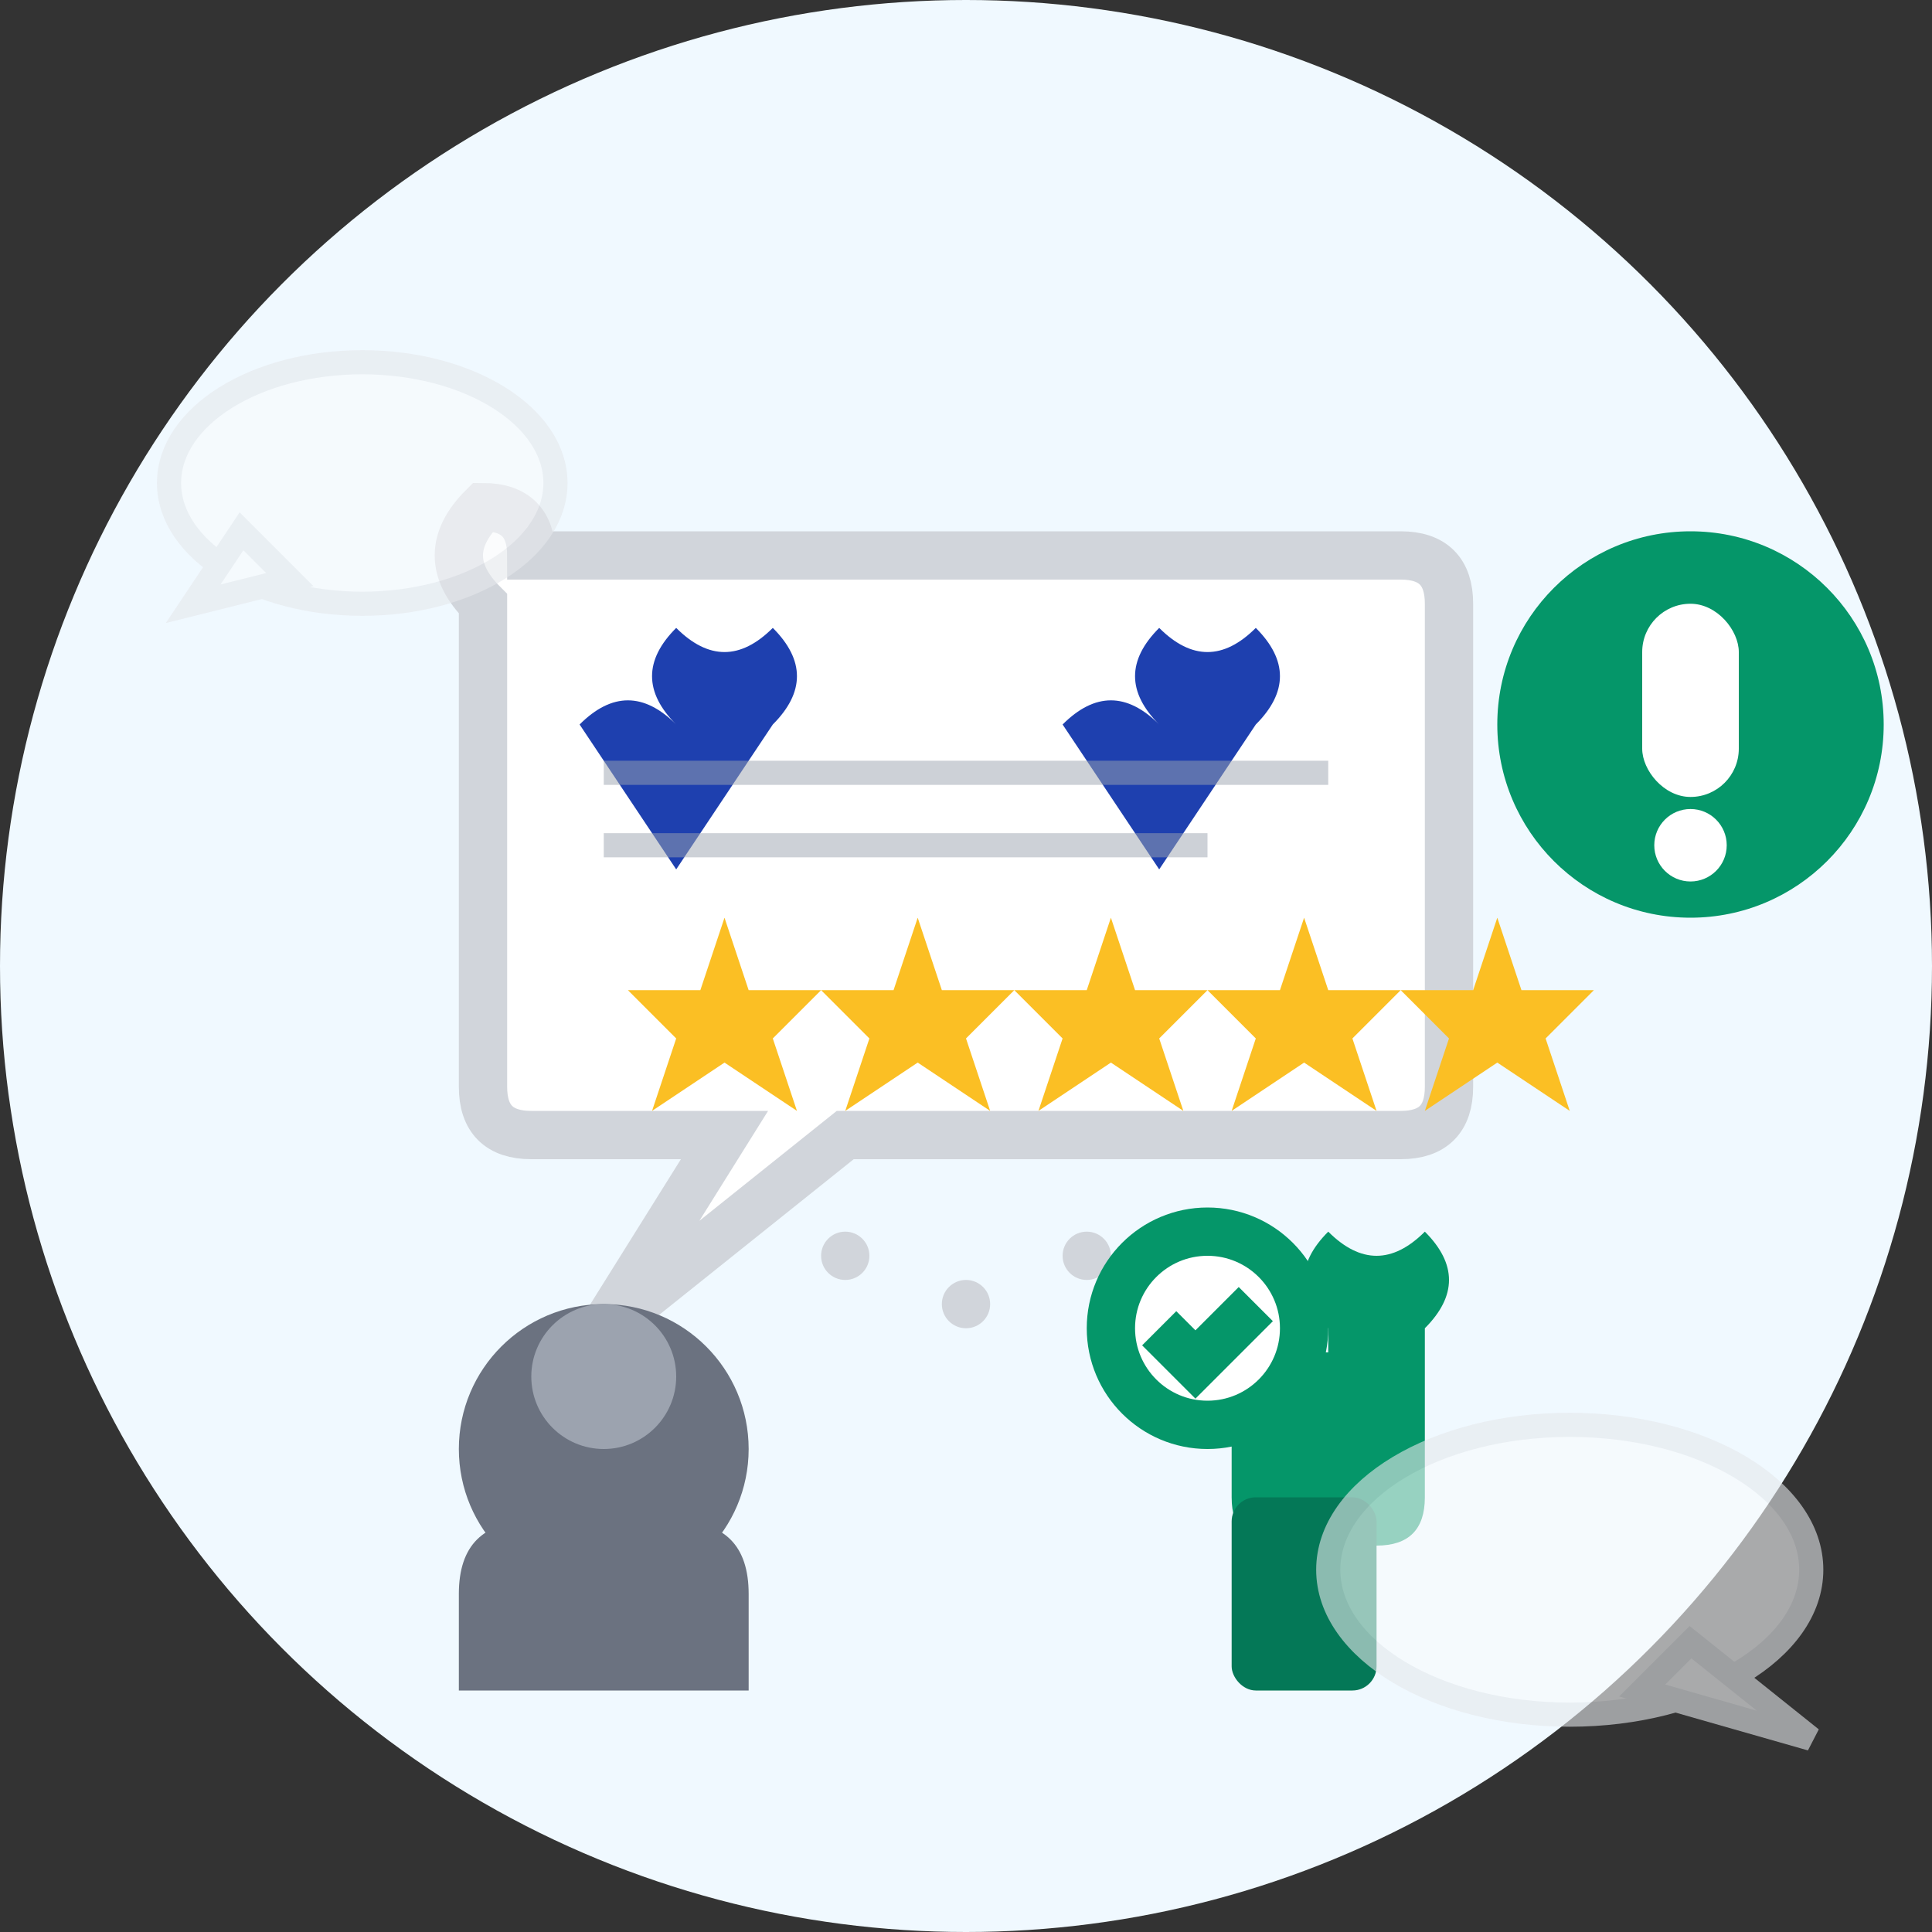
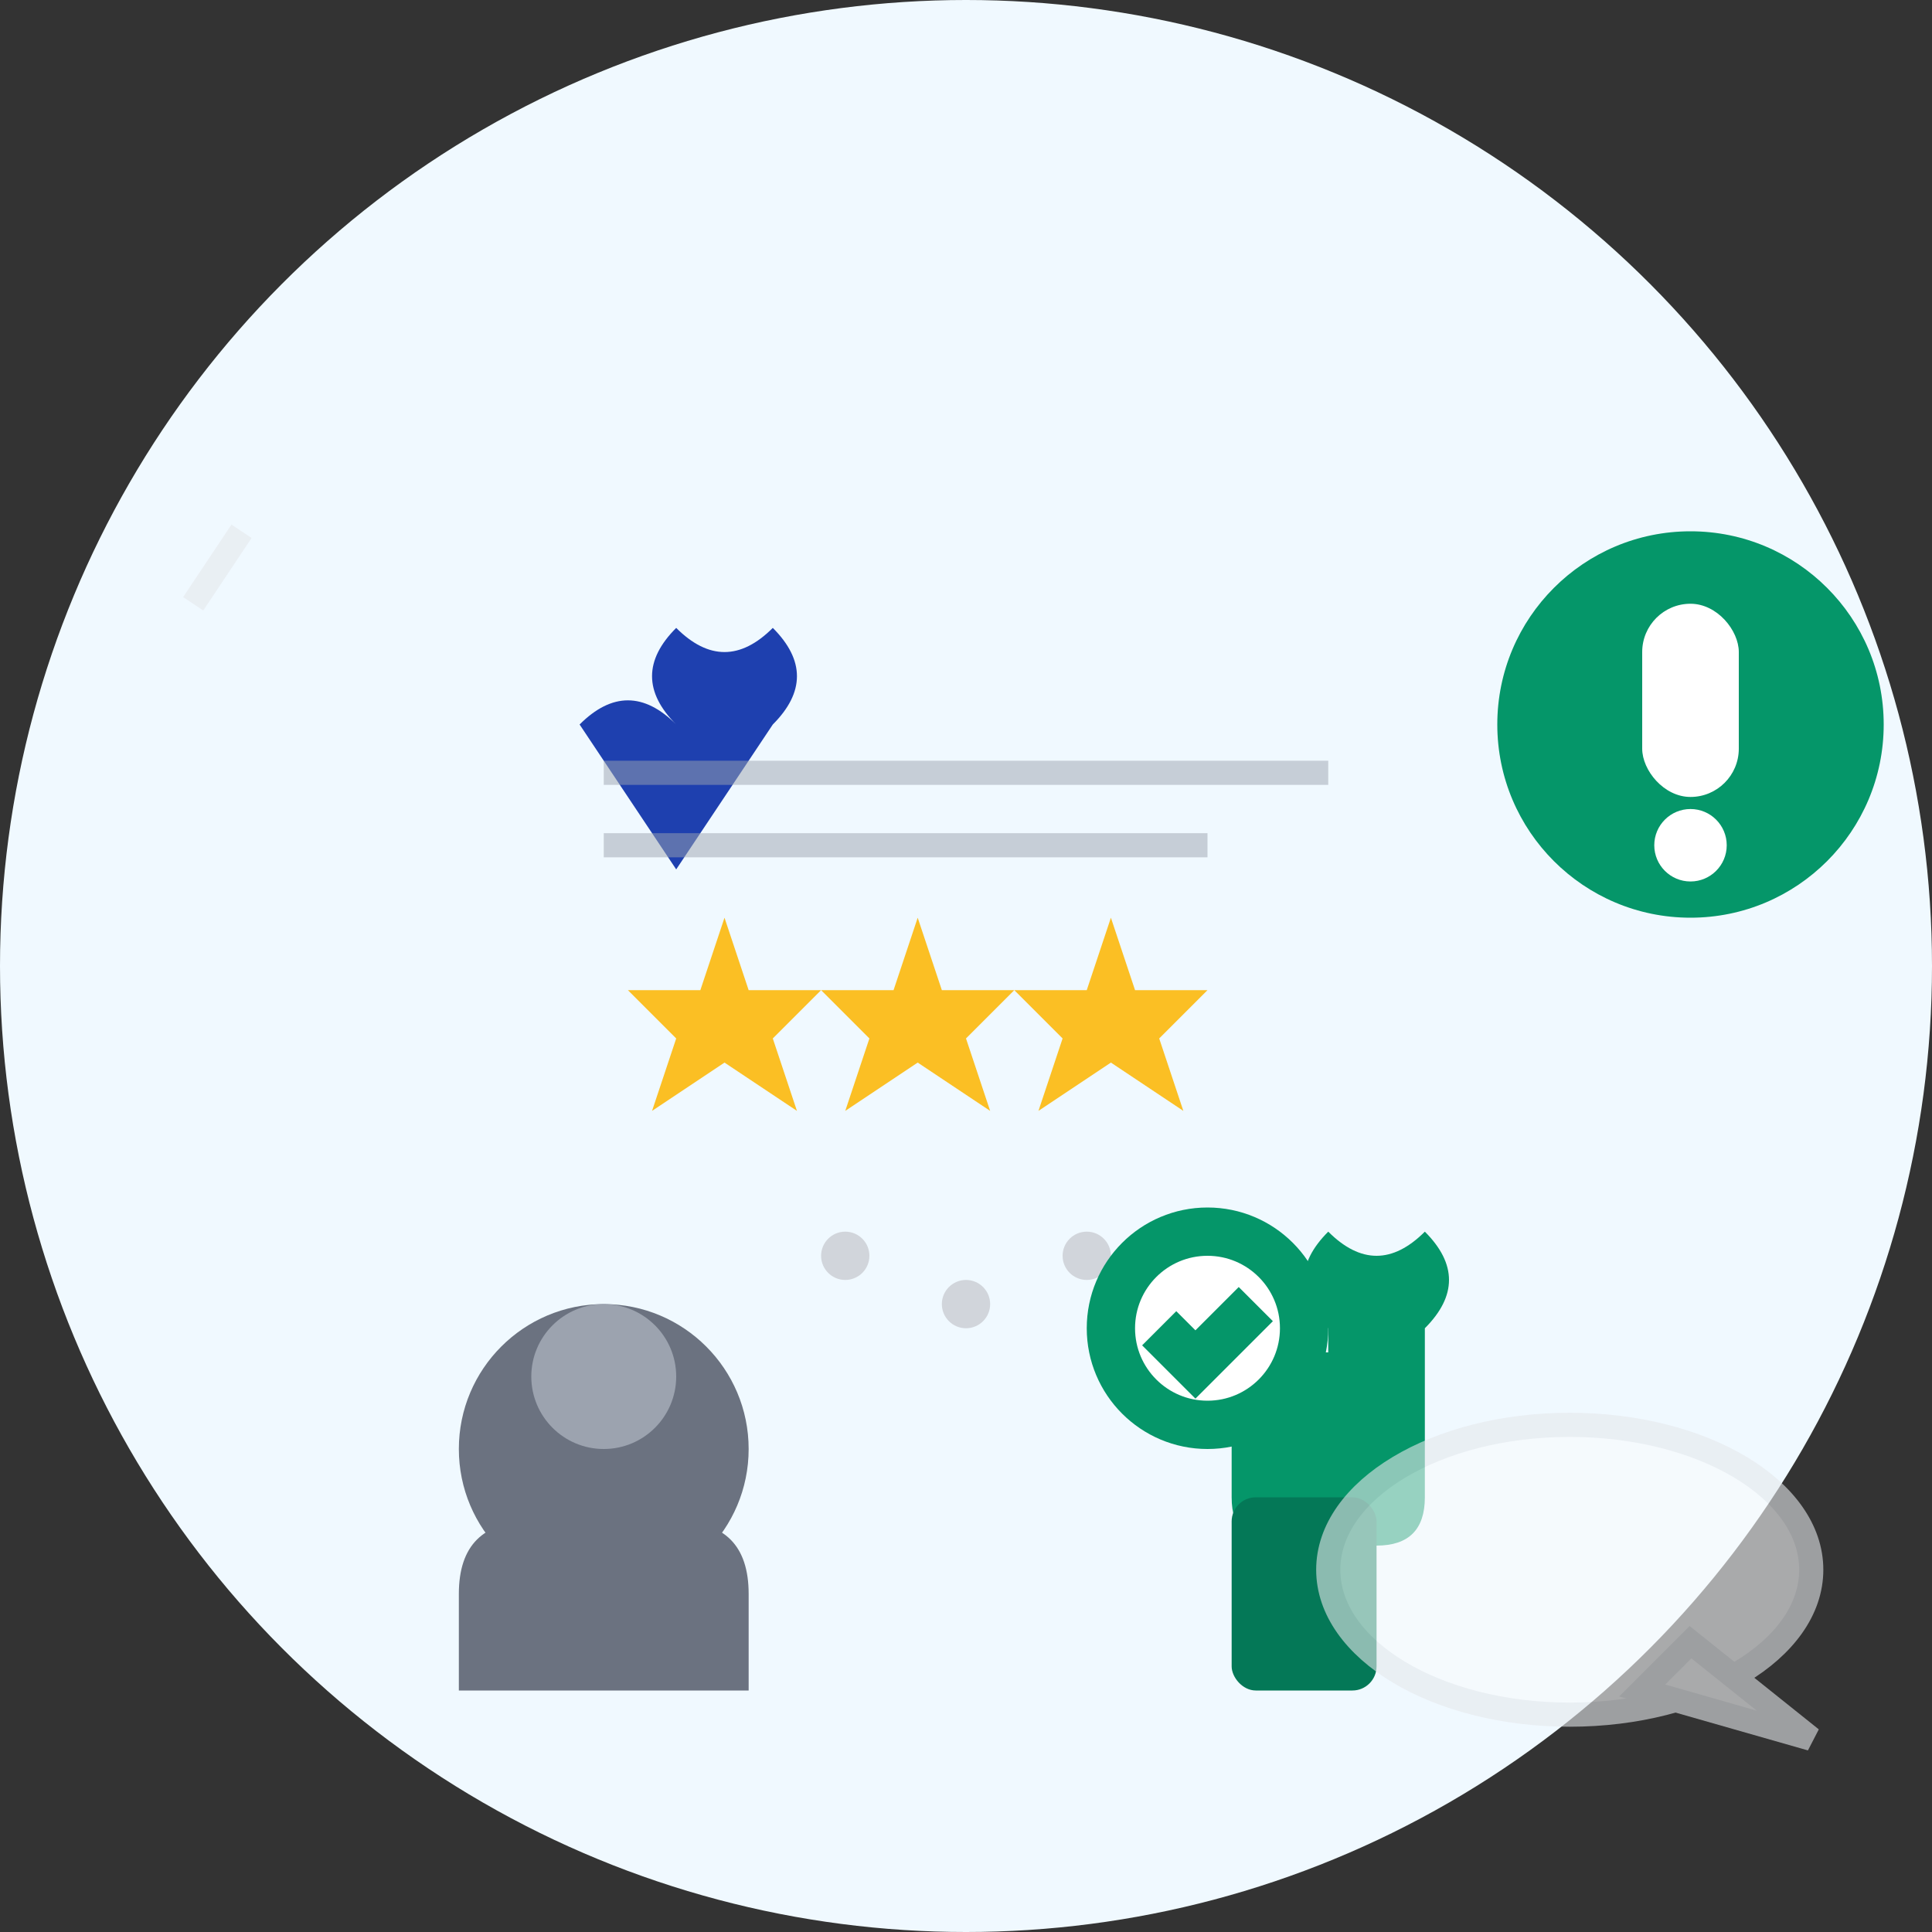
<svg xmlns="http://www.w3.org/2000/svg" width="80" height="80" viewBox="0 0 80 80" fill="none">
  <rect x="0" y="0" width="80" height="80" fill="#333333" stroke="none" />
  <circle cx="40" cy="40" r="40" fill="#f0f9ff" />
-   <path d="M20 25 Q18 23 20 21 Q22 21 22 23 L58 23 Q60 23 60 25 L60 45 Q60 47 58 47 L35 47 L25 55 L30 47 L22 47 Q20 47 20 45 Z" fill="#ffffff" stroke="#d1d5db" stroke-width="2" />
  <g fill="#1e40af">
    <path d="M28 30 Q26 28 28 26 Q30 28 32 26 Q34 28 32 30 Q30 33 28 36 Q26 33 24 30 Q26 28 28 30 Z" />
-     <path d="M48 30 Q46 28 48 26 Q50 28 52 26 Q54 28 52 30 Q50 33 48 36 Q46 33 44 30 Q46 28 48 30 Z" />
  </g>
  <g fill="#fbbf24">
    <path d="M30 38 L31 41 L34 41 L32 43 L33 46 L30 44 L27 46 L28 43 L26 41 L29 41 Z" />
    <path d="M38 38 L39 41 L42 41 L40 43 L41 46 L38 44 L35 46 L36 43 L34 41 L37 41 Z" />
    <path d="M46 38 L47 41 L50 41 L48 43 L49 46 L46 44 L43 46 L44 43 L42 41 L45 41 Z" />
-     <path d="M54 38 L55 41 L58 41 L56 43 L57 46 L54 44 L51 46 L52 43 L50 41 L53 41 Z" />
-     <path d="M62 38 L63 41 L66 41 L64 43 L65 46 L62 44 L59 46 L60 43 L58 41 L61 41 Z" />
  </g>
  <circle cx="25" cy="60" r="6" fill="#6b7280" />
  <circle cx="25" cy="57" r="3" fill="#9ca3af" />
  <path d="M19 66 Q19 63 22 63 L28 63 Q31 63 31 66 L31 70 L19 70 Z" fill="#6b7280" />
  <g fill="#059669">
    <path d="M55 55 Q53 53 55 51 Q57 53 59 51 Q61 53 59 55 L59 62 Q59 64 57 64 L53 64 Q51 64 51 62 L51 58 Q51 56 53 56 L55 56 Z" />
    <rect x="51" y="62" width="6" height="8" rx="1" fill="#047857" />
  </g>
  <circle cx="70" cy="30" r="8" fill="#059669" />
  <rect x="68" y="25" width="4" height="8" rx="2" fill="#ffffff" />
  <circle cx="70" cy="35" r="1.5" fill="#ffffff" />
  <g fill="#d1d5db">
    <circle cx="35" cy="52" r="1" />
    <circle cx="40" cy="54" r="1" />
    <circle cx="45" cy="52" r="1" />
  </g>
  <g fill="#f8fafc" stroke="#e5e7eb" stroke-width="1" opacity="0.6">
-     <ellipse cx="15" cy="20" rx="8" ry="5" />
-     <path d="M10 22 L8 25 L12 24 Z" />
+     <path d="M10 22 L8 25 Z" />
    <ellipse cx="65" cy="65" rx="10" ry="6" />
    <path d="M70 68 L75 72 L68 70 Z" />
  </g>
  <circle cx="50" cy="55" r="4" fill="#ffffff" stroke="#059669" stroke-width="2" />
  <path d="M48 55 L49.5 56.5 L52 54" stroke="#059669" stroke-width="2" fill="none" />
  <g stroke="#9ca3af" stroke-width="1" opacity="0.5">
    <line x1="25" y1="32" x2="55" y2="32" />
    <line x1="25" y1="35" x2="50" y2="35" />
  </g>
</svg>